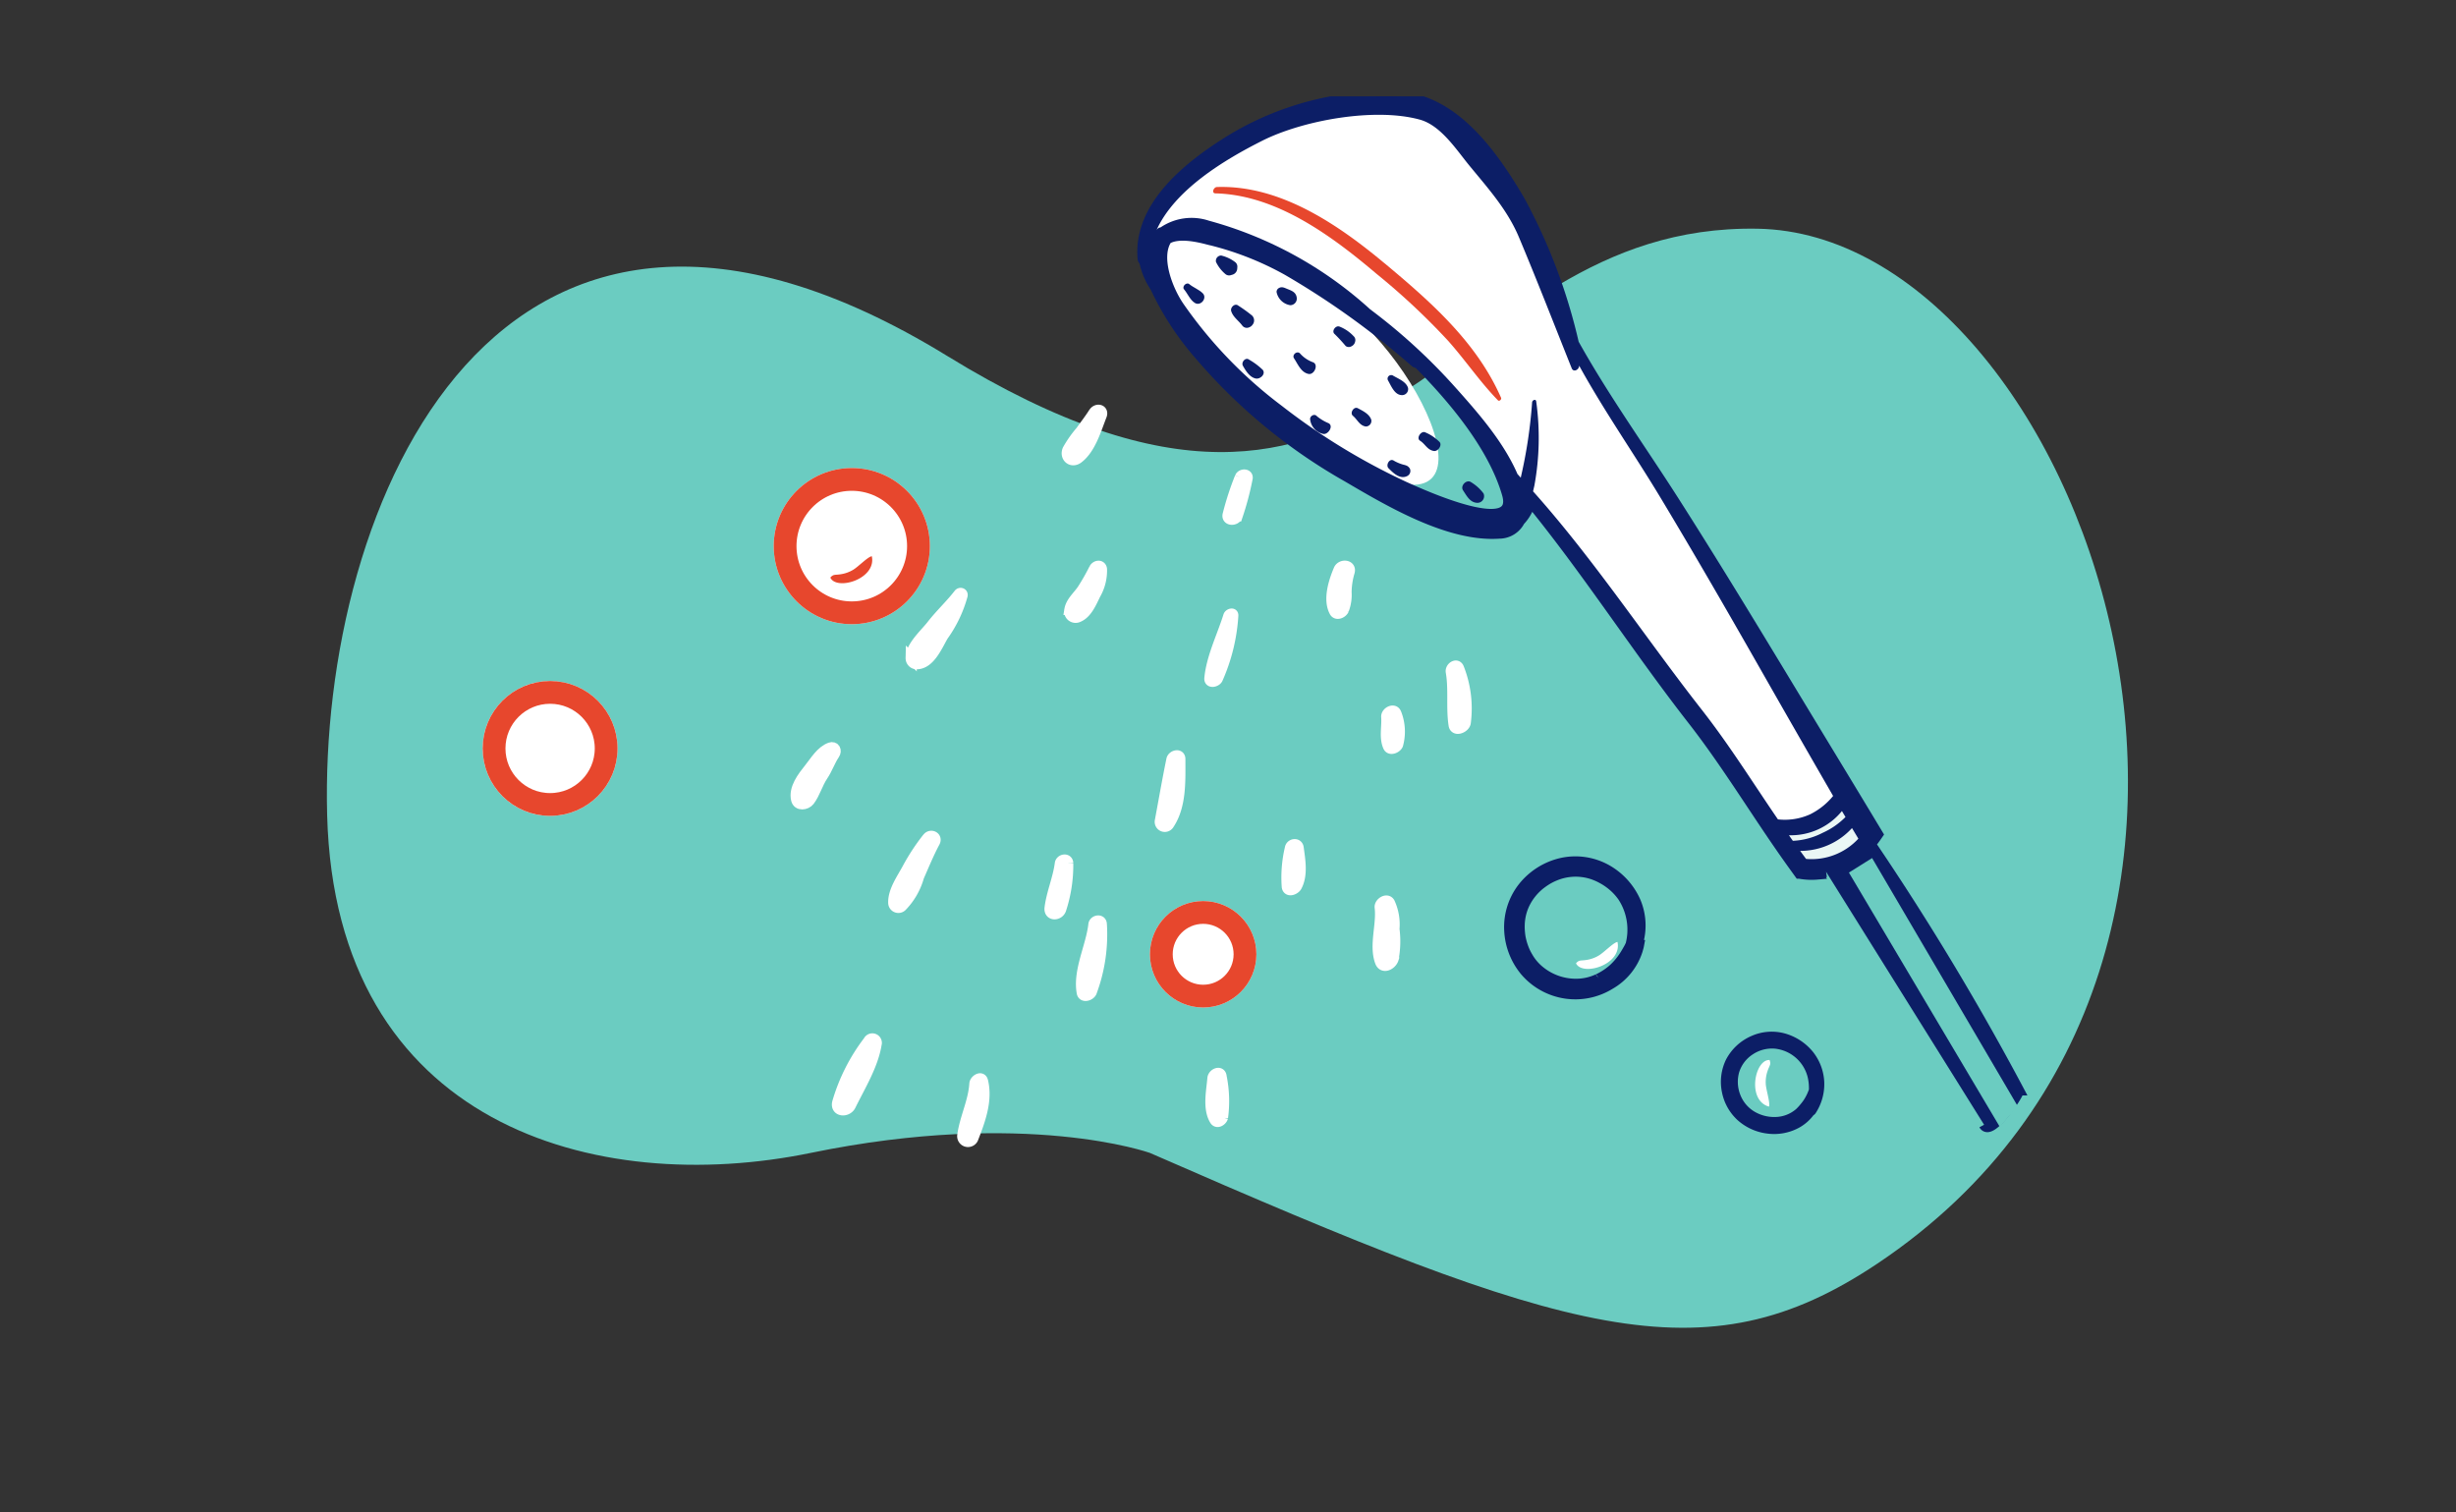
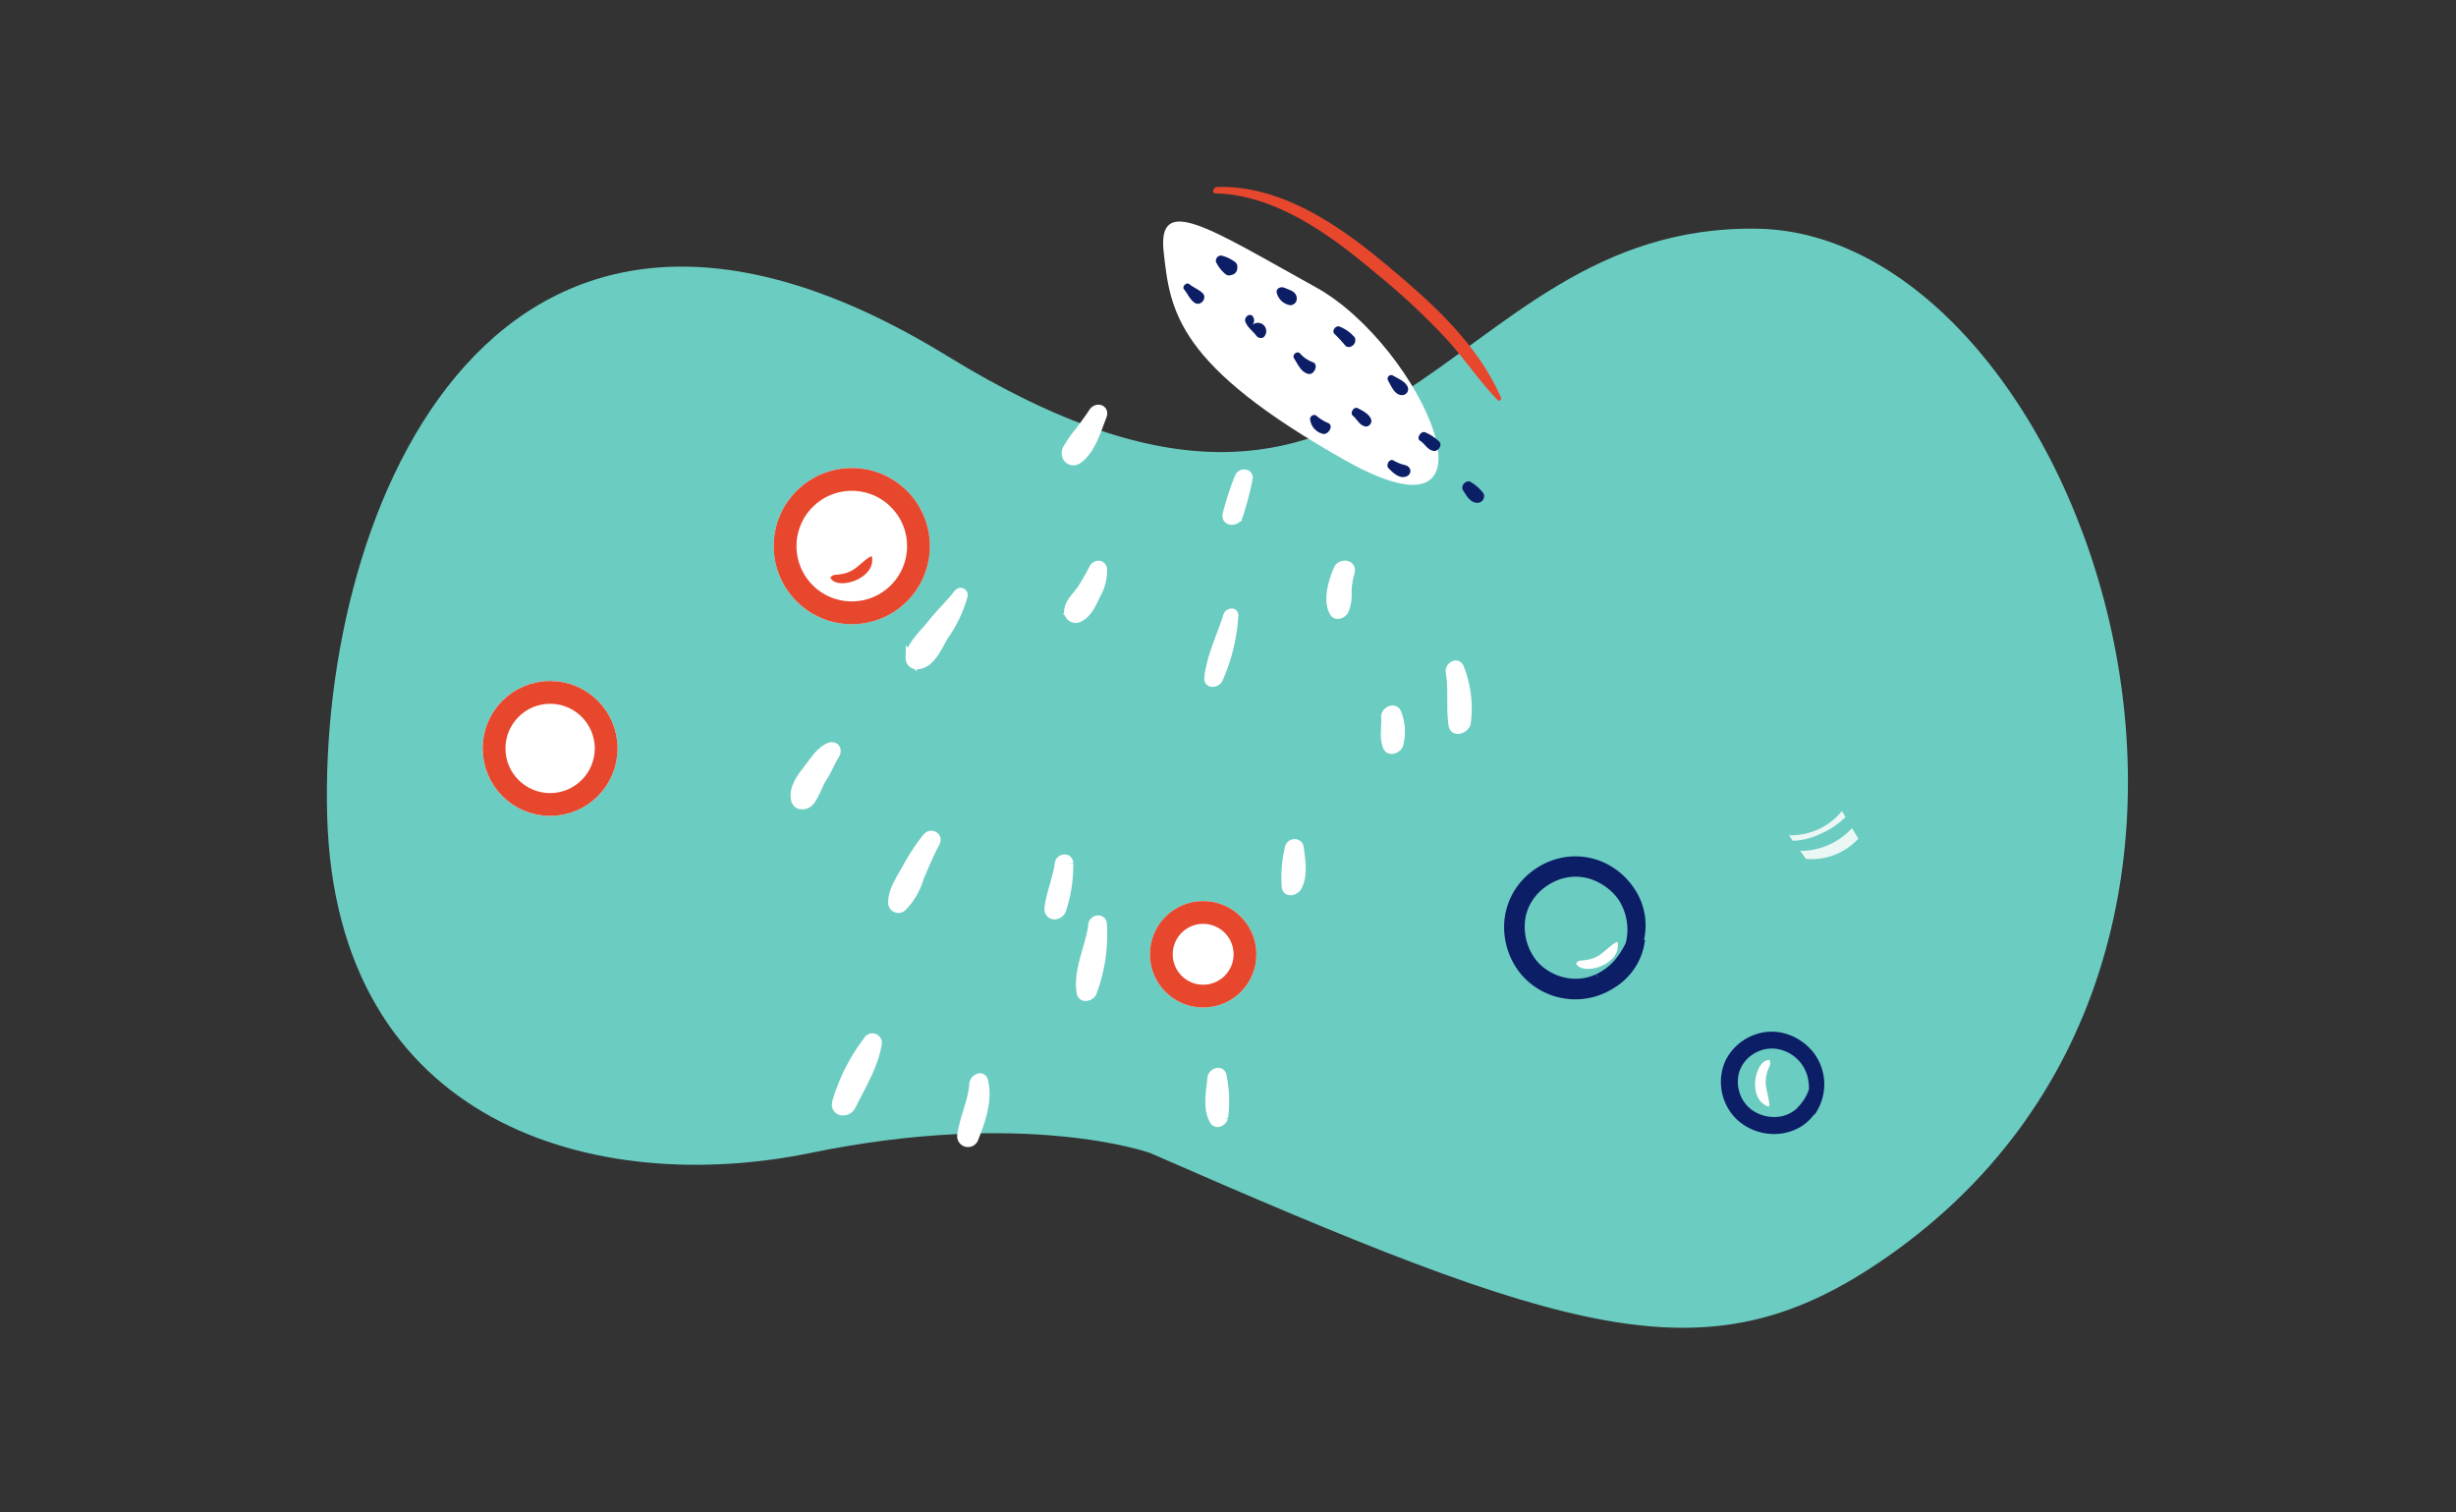
<svg xmlns="http://www.w3.org/2000/svg" width="231.732" height="142.656" viewBox="0 0 231.732 142.656">
  <rect x="0" y="0" width="231.732" height="142.656" fill="#333333" stroke="none" />
  <defs>
    <clipPath id="clip-path">
      <rect id="Rectangle_16221" data-name="Rectangle 16221" width="231.732" height="142.656" transform="translate(543 274)" fill="#fff" />
    </clipPath>
    <clipPath id="clip-path-2">
      <rect id="Rectangle_16173" data-name="Rectangle 16173" width="169.938" height="103.7" fill="#6bccc1" />
    </clipPath>
    <clipPath id="clip-path-3">
      <rect id="Rectangle_16184" data-name="Rectangle 16184" width="126.405" height="110.248" fill="none" />
    </clipPath>
  </defs>
  <g id="Mask_Group_59" data-name="Mask Group 59" transform="translate(-543 -274)" clip-path="url(#clip-path)">
    <g id="Group_30846" data-name="Group 30846" transform="translate(573.842 283.087)">
      <g id="Group_30798" data-name="Group 30798" transform="translate(0 12.486)">
        <g id="Group_30755" data-name="Group 30755" clip-path="url(#clip-path-2)">
          <path id="Path_41744" data-name="Path 41744" d="M77.65,87.2s-11.7-4.177-31.986,0S.806,84.589.026,55.35s15.993-69.443,58.51-43.336S104.565-.517,134.99.005,189.914,68.455,146.3,97.642C129.919,108.607,117.047,104.43,77.65,87.2" transform="translate(0 0)" fill="#6bccc1" />
        </g>
      </g>
      <path id="Path_41945" data-name="Path 41945" d="M21293.91,10367.141c.617,5.6,1.2,10.694,17.148,19.676s7.2-10.813-2.785-16.336S21293.293,10361.545,21293.91,10367.141Z" transform="translate(-21214.957 -10352.463)" fill="#fff" />
      <g id="Group_30799" data-name="Group 30799" transform="translate(41.833 0)">
        <g id="Group_30790" data-name="Group 30790" transform="translate(0 0)" clip-path="url(#clip-path-3)">
-           <path id="Path_41842" data-name="Path 41842" d="M113.508,97.032c.615,1.15,3.433-3.074,3.257-3.267a253.653,253.653,0,0,0-13.98-23.206c.247-.3.474-.608.69-.927-2.987-4.965-6.005-9.909-9-14.863-3.348-5.531-6.706-11.042-10.187-16.5-3.173-4.975-6.633-9.775-9.507-14.936a52.947,52.947,0,0,0-5.13-13.555C67.135,5.513,63.5.321,58.174.033A28.3,28.3,0,0,0,42.239,4.246c-3.78,2.369-8.518,6.108-8.106,11.042a.236.236,0,0,0,.144.216,6.785,6.785,0,0,0,1.04,2.5,27.107,27.107,0,0,0,4.192,6.417A52.022,52.022,0,0,0,53.456,35.909c3.935,2.307,9.579,5.665,14.317,5.325A2.171,2.171,0,0,0,69.69,40.05a4.153,4.153,0,0,0,1.02-1.844C76.076,44.778,80.69,51.988,85.9,58.683c3.059,3.9,5.624,8.117,8.446,12.185.567.824,1.154,1.638,1.741,2.451a6.266,6.266,0,0,0,1.689.082c-.051-.072-.1-.134-.154-.2a4.427,4.427,0,0,0,.979-.031M58.812,36.846a61.214,61.214,0,0,1-11.907-7.272,42.392,42.392,0,0,1-9.384-9.754c-1.133-1.679-2.245-4.707-1.123-6.355,1.082-.659,2.977-.206,3.894.031A29.183,29.183,0,0,1,47.75,16.39a76.547,76.547,0,0,1,12.082,8.683.278.278,0,0,0,.247.052c3.327,3.337,7.128,7.859,8.436,12.391,1.246,4.326-8.075.062-9.7-.67" transform="translate(1.024 0)" fill="#0c1e66" stroke="#0c1e66" stroke-width="1" />
-           <path id="Path_41843" data-name="Path 41843" d="M94.017,68.168c-2.368-3.455-4.571-7-7.164-10.313-5.308-6.774-10.169-14.178-15.94-20.637q.062-.273.124-.536a24.927,24.927,0,0,0,.174-7.936c-.026-.281-.372-.143-.388.078a45.45,45.45,0,0,1-1.073,7.106c-.1-.11-.2-.229-.306-.339-1.3-3-3.631-5.685-5.786-8.093a54.619,54.619,0,0,0-8.118-7.454,37.062,37.062,0,0,0-15.222-8.363,5.2,5.2,0,0,0-4.54.629c-.026.007-.053.011-.079.018a.493.493,0,0,0-.339.3c1.713-3.878,6.491-6.717,9.97-8.473C49.2,2.2,55.995.982,60.23,2.149c1.986.547,3.445,2.839,4.663,4.323,1.774,2.16,3.595,4.172,4.691,6.782,1.724,4.1,3.321,8.222,4.975,12.353.172.43.719.124.7-.251,2.353,4.278,5.153,8.266,7.676,12.457,3.345,5.558,6.579,11.177,9.789,16.813q3.228,5.669,6.5,11.333a6.579,6.579,0,0,1-2.173,1.733,5.8,5.8,0,0,1-3.041.476" transform="translate(1.062 0.051)" fill="#fff" />
          <path id="Path_41844" data-name="Path 41844" d="M93.686,68.279c-.038-.056-.078-.107-.117-.162-.087-.121-.168-.245-.254-.366a6.2,6.2,0,0,0,5-2.285c.111.19.225.378.336.565a7.144,7.144,0,0,1-2.153,1.49,6.788,6.788,0,0,1-2.811.756" transform="translate(2.803 1.966)" fill="#eaf7f5" />
          <path id="Path_41845" data-name="Path 41845" d="M94.9,69.939c-.186-.254-.373-.506-.558-.759a6.593,6.593,0,0,0,4.892-2.153c.2.336.4.666.6,1a6.013,6.013,0,0,1-4.93,1.911" transform="translate(2.834 2.013)" fill="#eaf7f5" />
          <path id="Path_41846" data-name="Path 41846" d="M39.667,18.064c-.354-.353-.882-.537-1.272-.863-.261-.217-.708.232-.494.488.337.4.573,1.009,1.026,1.291.548.34,1.2-.456.741-.916" transform="translate(1.137 0.515)" fill="#0c1e66" />
          <path id="Path_41847" data-name="Path 41847" d="M42.648,15.21a3.488,3.488,0,0,0-1.323-.627.5.5,0,0,0-.492.609,3.449,3.449,0,0,0,.9,1.152.539.539,0,0,0,.468.1c.051-.013.105-.03.159-.046a.632.632,0,0,0,.477-.59c.006-.055.008-.107.011-.163a.533.533,0,0,0-.2-.435" transform="translate(1.226 0.438)" fill="#0c1e66" />
-           <path id="Path_41848" data-name="Path 41848" d="M44.209,20.125a14.079,14.079,0,0,0-1.325-.957c-.314-.253-.763.181-.66.52.176.575.7.9,1.043,1.366a.536.536,0,0,0,.68.156A.6.6,0,0,0,44.221,21a.642.642,0,0,0-.011-.87" transform="translate(1.268 0.573)" fill="#0c1e66" />
+           <path id="Path_41848" data-name="Path 41848" d="M44.209,20.125c-.314-.253-.763.181-.66.52.176.575.7.9,1.043,1.366a.536.536,0,0,0,.68.156A.6.6,0,0,0,44.221,21a.642.642,0,0,0-.011-.87" transform="translate(1.268 0.573)" fill="#0c1e66" />
          <path id="Path_41849" data-name="Path 41849" d="M47.41,17.656c-.269-.105-.51-.254-.792-.1a.42.42,0,0,0-.239.374,1.562,1.562,0,0,0,1.293,1.253.624.624,0,0,0,.606-.747c-.08-.473-.454-.617-.867-.778" transform="translate(1.393 0.525)" fill="#0c1e66" />
-           <path id="Path_41850" data-name="Path 41850" d="M45.17,25.086a6.363,6.363,0,0,0-1.287-.962c-.334-.267-.771.247-.585.578.264.469.646,1.085,1.207,1.2.4.088.981-.4.664-.82" transform="translate(1.299 0.722)" fill="#0c1e66" />
          <path id="Path_41851" data-name="Path 41851" d="M49.742,24.376a2.982,2.982,0,0,1-1.185-.809c-.275-.315-.8.117-.575.451.364.547.654,1.317,1.361,1.469.549.117,1-.911.4-1.111" transform="translate(1.44 0.705)" fill="#0c1e66" />
          <path id="Path_41852" data-name="Path 41852" d="M53.495,22a3.564,3.564,0,0,0-1.333-.908c-.369-.142-.787.445-.453.71a15.276,15.276,0,0,1,1.037,1.124.493.493,0,0,0,.517.04.631.631,0,0,0,.378-.469.5.5,0,0,0-.146-.5" transform="translate(1.549 0.633)" fill="#0c1e66" />
          <path id="Path_41853" data-name="Path 41853" d="M51.213,29.972A4.292,4.292,0,0,1,50.09,29.3c-.216-.265-.666-.03-.636.3a1.587,1.587,0,0,0,1.26,1.38c.44.056.967-.726.5-1.007" transform="translate(1.485 0.877)" fill="#0c1e66" />
          <path id="Path_41854" data-name="Path 41854" d="M55.108,29.655c-.183-.54-.789-.83-1.274-1.087-.367-.191-.774.452-.458.718.441.37.617.914,1.214,1.009a.528.528,0,0,0,.518-.641" transform="translate(1.6 0.857)" fill="#0c1e66" />
          <path id="Path_41855" data-name="Path 41855" d="M58.479,26.741c-.18-.593-.93-.865-1.435-1.17a.341.341,0,0,0-.46.454c.31.534.628,1.409,1.342,1.4a.568.568,0,0,0,.553-.683" transform="translate(1.698 0.767)" fill="#0c1e66" />
          <path id="Path_41856" data-name="Path 41856" d="M61.37,31.692a4.187,4.187,0,0,0-1.342-.907c-.391-.2-.894.542-.5.787.5.315.668.857,1.3.966.374.065.812-.526.545-.846" transform="translate(1.784 0.924)" fill="#0c1e66" />
          <path id="Path_41857" data-name="Path 41857" d="M58.648,34.116c-.177-.271-.354-.3-.659-.378a3.751,3.751,0,0,1-.883-.383c-.388-.215-.748.447-.468.732.45.458,1.072,1.065,1.743.749a.534.534,0,0,0,.267-.72" transform="translate(1.698 1.001)" fill="#0c1e66" />
          <path id="Path_41858" data-name="Path 41858" d="M65.39,36.4a4.141,4.141,0,0,0-1.155-1.044c-.433-.318-1.061.324-.77.761.345.515.649,1.155,1.347,1.178a.629.629,0,0,0,.578-.9" transform="translate(1.904 1.059)" fill="#0c1e66" />
          <path id="Path_41859" data-name="Path 41859" d="M56.757,15.517c-4.4-3.672-9.863-7.408-15.826-7.208-.329.011-.538.594-.141.6,5.738.136,10.956,4,15.18,7.576a65.018,65.018,0,0,1,6.769,6.331c1.626,1.825,3,3.869,4.706,5.62.123.126.356-.091.295-.233-2.309-5.271-6.669-9.086-10.982-12.69" transform="translate(1.219 0.249)" fill="#e7472d" />
          <path id="Path_41860" data-name="Path 41860" d="M30.285,27.145c-.374.6-.81,1.146-1.212,1.723a10.793,10.793,0,0,0-1.245,1.769c-.29.688.362,1.267.983.8,1.169-.882,1.685-2.709,2.2-4.016.226-.57-.439-.724-.722-.272" transform="translate(0.24 2.709)" fill="#fff" stroke="#fff" stroke-width="1" />
          <path id="Path_41861" data-name="Path 41861" d="M27.408,45.946a20.747,20.747,0,0,1-1.138,2c-.4.589-1.073,1.15-1.19,1.873a.586.586,0,0,0,.838.68c.805-.34,1.224-1.383,1.59-2.122a4.491,4.491,0,0,0,.6-2.378c-.052-.418-.528-.367-.7-.047" transform="translate(3.17 -1.386)" fill="#fff" stroke="#fff" stroke-width="1" />
          <path id="Path_41862" data-name="Path 41862" d="M15.062,48.274c-.794,1.027-1.755,1.912-2.557,2.943-.627.807-2.013,2.022-1.967,3.092a.553.553,0,0,0,.511.563c1.277.019,1.97-1.721,2.528-2.667A11.959,11.959,0,0,0,15.395,48.4c.039-.213-.209-.287-.333-.126" transform="translate(2.734 -1.311)" fill="#fff" stroke="#fff" stroke-width="1" />
          <path id="Path_41863" data-name="Path 41863" d="M3.243,62.347c-.866.316-1.415,1.266-1.97,1.96C.64,65.1-.21,66.184.048,67.247c.145.6.932.489,1.232.095.531-.7.753-1.612,1.258-2.359.434-.641.671-1.39,1.1-2.022.229-.336.04-.771-.4-.614" transform="translate(2.417 -0.887)" fill="#fff" stroke="#fff" stroke-width="1" />
          <path id="Path_41864" data-name="Path 41864" d="M12.153,70.615a19.822,19.822,0,0,0-1.87,2.838c-.519.979-1.388,2.158-1.34,3.3a.462.462,0,0,0,.785.308,6.5,6.5,0,0,0,1.6-2.783c.483-1.1.94-2.219,1.506-3.274.254-.476-.371-.782-.677-.387" transform="translate(2.686 -0.643)" fill="#fff" stroke="#fff" stroke-width="1" />
          <path id="Path_41865" data-name="Path 41865" d="M6.9,91.137a17.642,17.642,0,0,0-2.931,5.8c-.193.863.922.928,1.246.266.881-1.8,2.11-3.779,2.431-5.78a.4.4,0,0,0-.746-.285" transform="translate(2.369 -1.996)" fill="#fff" stroke="#fff" stroke-width="1" />
          <path id="Path_41866" data-name="Path 41866" d="M43.066,34.906a27.383,27.383,0,0,0-1.135,3.483c-.184.591.665.661.88.187a27.279,27.279,0,0,0,.939-3.524c.139-.467-.517-.511-.684-.146" transform="translate(1.259 1.041)" fill="#fff" stroke="#fff" stroke-width="1" />
          <path id="Path_41867" data-name="Path 41867" d="M42.034,47.6c-.587,1.892-1.6,3.907-1.787,5.88-.046.486.6.344.75.052a17.257,17.257,0,0,0,1.461-5.961c.031-.289-.364-.164-.423.029" transform="translate(1.209 1.424)" fill="#fff" stroke="#fff" stroke-width="1" />
-           <path id="Path_41868" data-name="Path 41868" d="M37.6,60.71c0-.527-.714-.352-.8.055-.393,1.915-.73,3.859-1.089,5.78a.454.454,0,0,0,.838.319C37.719,65.1,37.6,62.739,37.6,60.71" transform="translate(1.072 1.814)" fill="#fff" stroke="#fff" stroke-width="1" />
          <path id="Path_41869" data-name="Path 41869" d="M30.406,75.82c-.03-.472-.7-.356-.748.052-.233,2.069-1.473,4.354-1.1,6.431.087.484.763.27.9-.061a15.542,15.542,0,0,0,.949-6.421" transform="translate(0.856 2.268)" fill="#fff" stroke="#fff" stroke-width="1" />
          <path id="Path_41870" data-name="Path 41870" d="M24.977,72.915c-.038-.47-.693-.357-.747.052-.184,1.422-.787,2.754-.966,4.179-.1.791.91.744,1.071.072a13.418,13.418,0,0,0,.642-4.3" transform="translate(3.116 -0.578)" fill="#fff" stroke="#fff" stroke-width="1" />
          <path id="Path_41871" data-name="Path 41871" d="M18.008,101.48c-.122-.5-.748-.1-.768.256-.108,1.692-.913,3.21-1.142,4.873a.523.523,0,0,0,1.021.217c.653-1.672,1.331-3.54.89-5.347" transform="translate(2.044 -8.573)" fill="#fff" stroke="#fff" stroke-width="1" />
          <path id="Path_41872" data-name="Path 41872" d="M41.356,89.808c-.05-.6-.789-.3-.826.166-.1,1.205-.464,2.845.211,3.933.216.345.665.037.744-.249a11.564,11.564,0,0,0-.129-3.849" transform="translate(1.212 2.687)" fill="#fff" stroke="#fff" stroke-width="1" />
-           <path id="Path_41873" data-name="Path 41873" d="M57.2,76.35a4.9,4.9,0,0,0-.427-2.477c-.26-.456-.971.009-.92.433.2,1.635-.541,3.568.027,5.126.256.711,1.07.282,1.239-.247A8.943,8.943,0,0,0,57.2,76.35" transform="translate(1.672 2.213)" fill="#fff" stroke="#fff" stroke-width="1" />
          <path id="Path_41874" data-name="Path 41874" d="M57.369,56.561c-.162-.556-.954-.167-.919.3.069.914-.212,1.947.173,2.8.178.393.783.112.9-.178a4.675,4.675,0,0,0-.149-2.925" transform="translate(1.694 1.691)" fill="#fff" stroke="#fff" stroke-width="1" />
          <path id="Path_41875" data-name="Path 41875" d="M63.092,52.386c-.193-.493-.8-.075-.732.343.289,1.667.015,3.359.268,5.023.1.639,1.033.249,1.1-.22a10.376,10.376,0,0,0-.635-5.146" transform="translate(1.873 1.567)" fill="#fff" stroke="#fff" stroke-width="1" />
          <path id="Path_41876" data-name="Path 41876" d="M52.1,43.375c-.47,1.114-1.016,2.811-.4,3.954.2.369.727.114.857-.17a3.922,3.922,0,0,0,.253-1.66,6.962,6.962,0,0,1,.29-1.909c.2-.676-.769-.767-1-.215" transform="translate(1.545 1.292)" fill="#fff" stroke="#fff" stroke-width="1" />
          <path id="Path_41877" data-name="Path 41877" d="M48.416,68.844c-.066-.484-.731-.39-.789.055a11.9,11.9,0,0,0-.286,3.64c.1.511.747.241.908-.062.577-1.078.322-2.475.167-3.633" transform="translate(1.42 2.058)" fill="#fff" stroke="#fff" stroke-width="1" />
          <path id="Path_41879" data-name="Path 41879" d="M166.2,132.669l-14.236-23.991,2.188-1.37L167.9,130.735Z" transform="translate(-50.188 -35.439)" fill="#6bccc1" />
        </g>
      </g>
      <g id="Ellipse_51" data-name="Ellipse 51" transform="translate(42.16 35.07)" fill="#fff" stroke="#e7472d" stroke-width="2.15">
        <circle cx="7.367" cy="7.367" r="7.367" stroke="none" />
        <circle cx="7.367" cy="7.367" r="6.292" fill="none" />
      </g>
      <g id="Ellipse_52" data-name="Ellipse 52" transform="translate(77.657 75.925)" fill="#fff" stroke="#e7472d" stroke-width="2.15">
        <circle cx="5.023" cy="5.023" r="5.023" stroke="none" />
        <circle cx="5.023" cy="5.023" r="3.948" fill="none" />
      </g>
      <g id="Ellipse_53" data-name="Ellipse 53" transform="translate(14.7 55.163)" fill="#fff" stroke="#e7472d" stroke-width="2.15">
        <circle cx="6.363" cy="6.363" r="6.363" stroke="none" />
        <circle cx="6.363" cy="6.363" r="5.288" fill="none" />
      </g>
      <path id="Path_41946" data-name="Path 41946" d="M0,3.125C.95,4.142,4.2,1.908,3.1,0c-.347.155-.927,1.379-1.3,1.781a3.168,3.168,0,0,1-.948.73C.372,2.767.172,2.7,0,3.125" transform="matrix(0.951, 0.309, -0.309, 0.951, 48.469, 42.437)" fill="#e7472d" fill-rule="evenodd" />
      <path id="Path_41947" data-name="Path 41947" d="M0,3.125C.95,4.142,4.2,1.908,3.1,0c-.347.155-.927,1.379-1.3,1.781a3.168,3.168,0,0,1-.948.73C.372,2.767.172,2.7,0,3.125" transform="matrix(0.951, 0.309, -0.309, 0.951, 118.826, 78.827)" fill="#fff" fill-rule="evenodd" />
      <path id="Path_41948" data-name="Path 41948" d="M0,3.125C.95,4.142,4.2,1.908,3.1,0c-.347.155-.927,1.379-1.3,1.781a3.168,3.168,0,0,1-.948.73C.372,2.767.172,2.7,0,3.125" transform="matrix(-0.719, 0.695, -0.695, -0.719, 138.294, 93.168)" fill="#fff" fill-rule="evenodd" />
      <path id="Path_41949" data-name="Path 41949" d="M12.1,5.86A5.886,5.886,0,0,0,10.7,2.124,5.761,5.761,0,0,0,7.215.078a6.436,6.436,0,0,0-4.077.7A6.012,6.012,0,0,0,.39,3.96,6.48,6.48,0,0,0,.342,8.253a6.048,6.048,0,0,0,2.677,3.256,6.441,6.441,0,0,0,4.012.849,6.21,6.21,0,0,0,5.42-6.012,5.684,5.684,0,0,0-1.27-3.922c-.109-.118-.209-.247-.326-.358a1.982,1.982,0,0,0-.431-.279.247.247,0,0,0-.335.335,3.686,3.686,0,0,0,.211.4,3.825,3.825,0,0,1,.262.407c.148.279.294.563.422.853a6.681,6.681,0,0,1,.289.8q.061.212.107.427.026.12.046.24.008.048.016.1s.021.153.01.067a6.148,6.148,0,0,1,.046.927q-.006.232-.029.463c0,.04-.009.081-.014.121.009-.075,0,.007,0,.018-.014.088-.028.177-.045.264a4.838,4.838,0,0,1-.643,1.69,5.413,5.413,0,0,1-2.94,2.322,4.74,4.74,0,0,1-1.77.231q-.233-.01-.464-.038c-.092-.011.111.018-.045-.006l-.1-.015q-.133-.022-.265-.05a6.138,6.138,0,0,1-.917-.272l-.092-.036c-.147-.058.039.018-.046-.019q-.1-.044-.2-.092-.221-.106-.434-.23-.191-.111-.373-.236c-.067-.046-.133-.094-.2-.143-.041-.031-.064-.05-.135-.109A4.828,4.828,0,0,1,1.593,8.785a5.3,5.3,0,0,1-.6-1.778C.975,6.894.961,6.779.95,6.618S.931,6.274.933,6.1a5.379,5.379,0,0,1,.085-.928A5.1,5.1,0,0,1,2.895,2.023c.072-.057-.084.062.043-.033l.079-.058q.1-.072.2-.139.2-.135.42-.254a5.707,5.707,0,0,1,.785-.364A5.543,5.543,0,0,1,6.181.816a5.7,5.7,0,0,1,5.5,4.12,6.759,6.759,0,0,1,.195.924c.017.137.22.147.222,0" transform="matrix(0.545, 0.839, -0.839, 0.545, 119.594, 69.87)" fill="#0c1e66" stroke="#0c1e66" stroke-width="1" />
      <path id="Path_41950" data-name="Path 41950" d="M8.514,2.67A4.492,4.492,0,0,0,6.7.615,4.416,4.416,0,0,0,4,.027a4.726,4.726,0,0,0-2.59,1.154,4.207,4.207,0,0,0-1.352,2.5A4.389,4.389,0,0,0,.567,6.556,4.3,4.3,0,0,0,2.709,8.34,4.327,4.327,0,0,0,5.421,8.5,4.614,4.614,0,0,0,7.714,7.016,4.421,4.421,0,0,0,8.777,4.368,3.829,3.829,0,0,0,8.548,2.9a4.95,4.95,0,0,0-.79-1.293,4.261,4.261,0,0,0-.524-.55c-.125-.111-.363.04-.248.191.144.19.284.384.417.583a5.032,5.032,0,0,1,.339.616,4.722,4.722,0,0,1,.226.612,4.586,4.586,0,0,1,.168.655,3.566,3.566,0,0,1-.528,2.426A4.144,4.144,0,0,1,5.826,7.718a3.684,3.684,0,0,1-2.336.237A3.832,3.832,0,0,1,1.432,6.742,3.611,3.611,0,0,1,.591,4.411,3.765,3.765,0,0,1,1.4,2.039,4.067,4.067,0,0,1,5.945.794,4.949,4.949,0,0,1,7.987,2.229a3.849,3.849,0,0,1,.379.528c.058.1.192.012.148-.087" transform="matrix(0.545, 0.839, -0.839, 0.545, 137.647, 87.07)" fill="#0c1e66" stroke="#0c1e66" stroke-width="1" />
    </g>
  </g>
</svg>